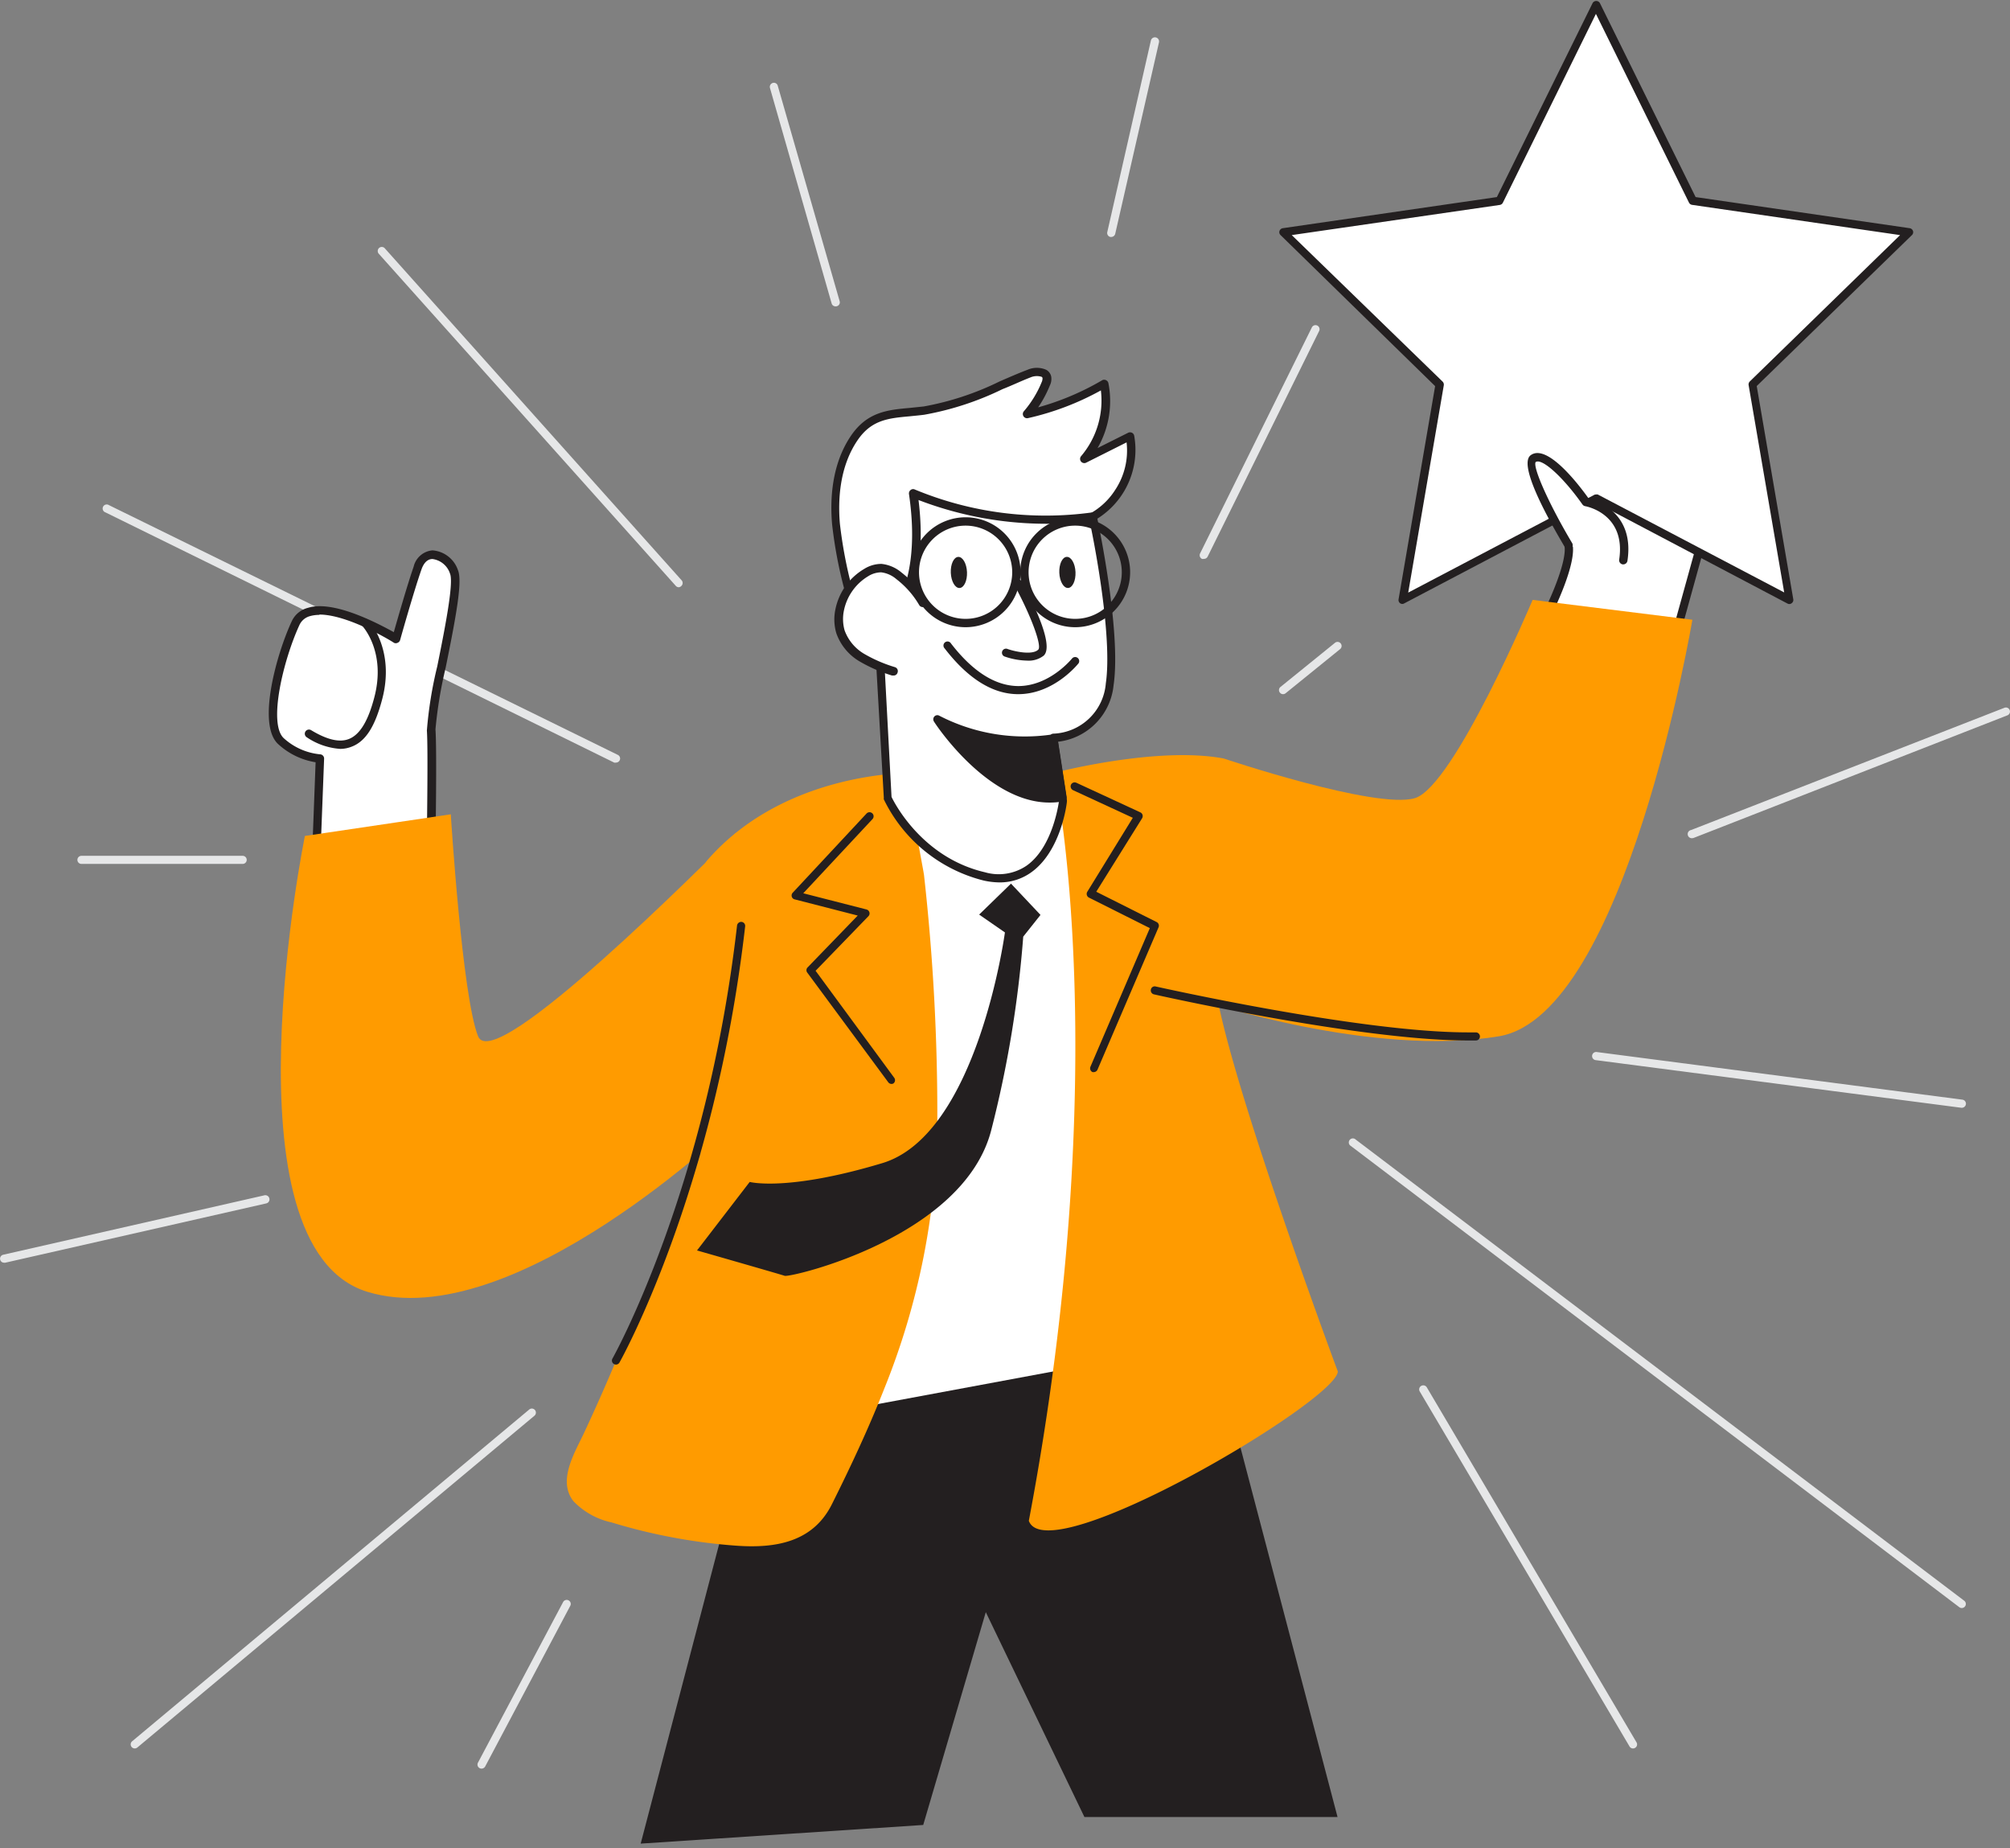
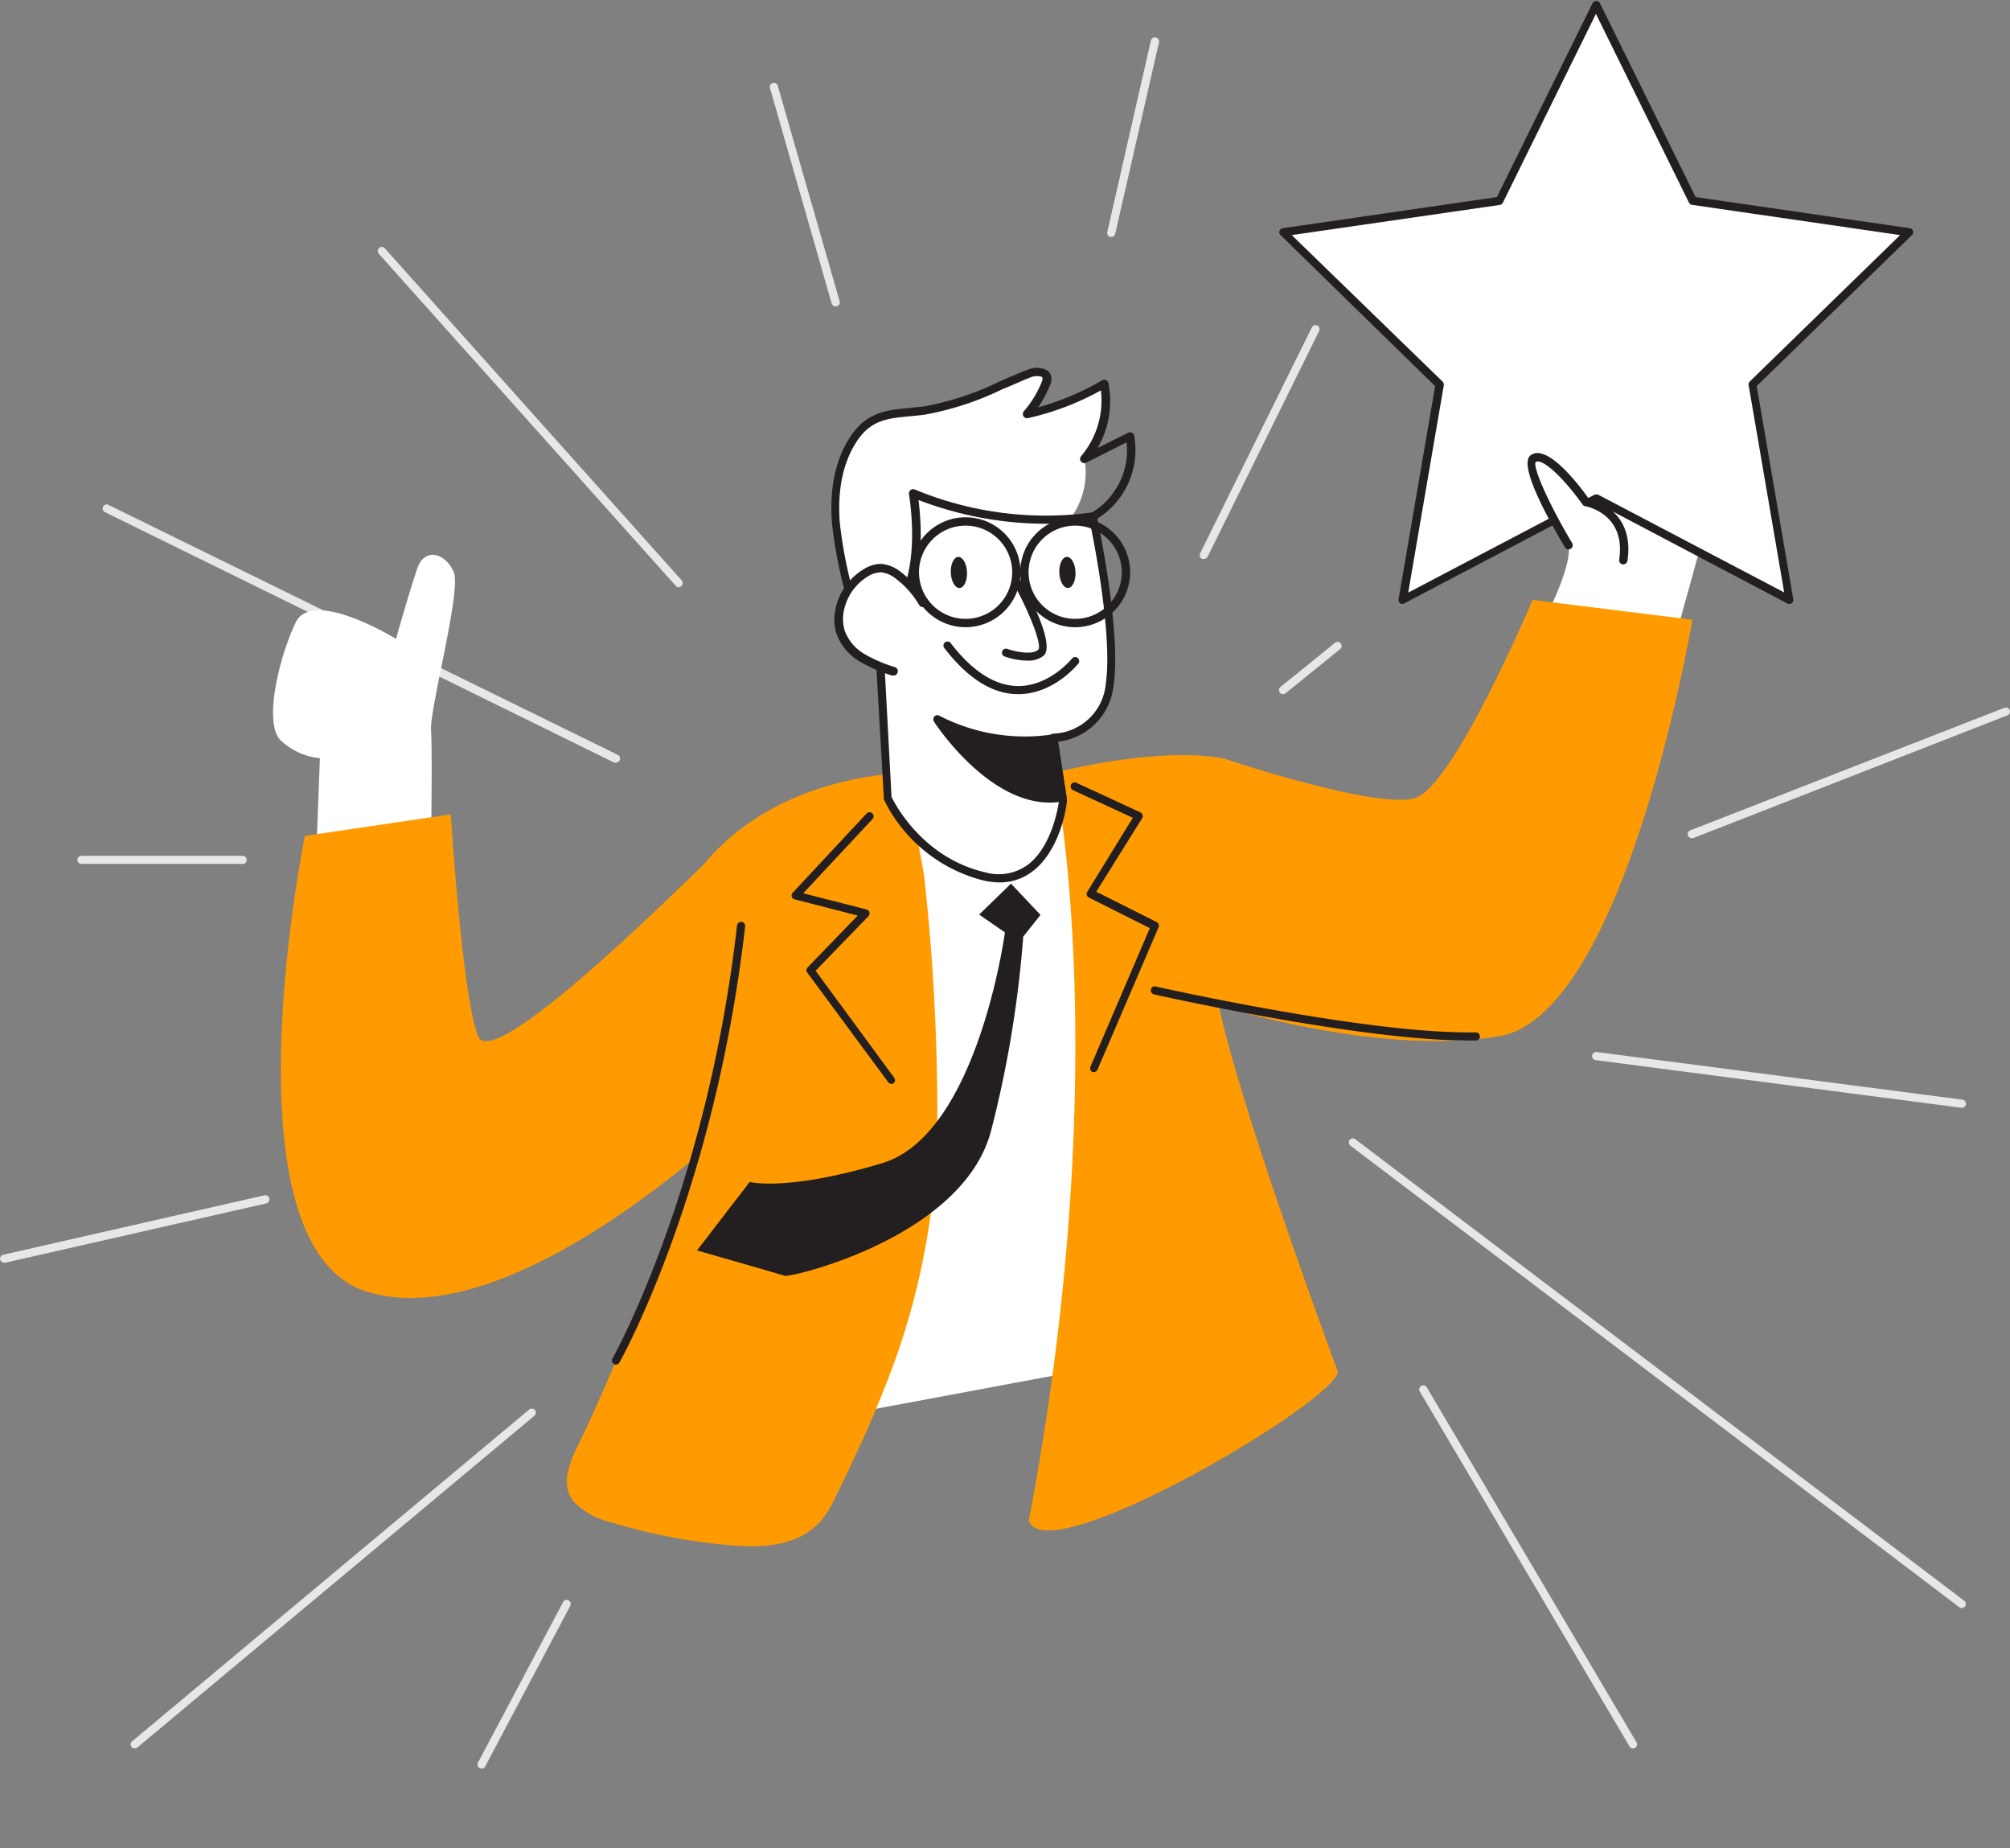
<svg xmlns="http://www.w3.org/2000/svg" height="228" width="248">
  <rect width="100%" height="100%" fill="#808080" stroke="none" />
  <g fill="none">
    <path d="M76 94.07a.59.59 0 0 1-.22 0L13 63.2a.5.5 0 1 1 .44-.89l62.79 30.81a.5.5 0 0 1 .23.67.52.52 0 0 1-.46.28z" fill="#e6e7e8" />
    <path d="M191 75.54s3-5.88 2.53-8.27-1.24-9.57-1.24-9.57L212 59.53l-6.34 22.87" fill="#fff" />
-     <path d="M205.64 82.92h-.14a.52.52 0 0 1-.36-.63L211.31 60l-18.44-1.71c.22 1.8.83 7 1.17 8.91.45 2.53-2.45 8.34-2.58 8.59a.52.52 0 0 1-.69.23.51.51 0 0 1-.23-.69c.8-1.6 2.81-6.13 2.49-8-.42-2.38-1.22-9.31-1.25-9.61a.52.52 0 0 1 .14-.42.53.53 0 0 1 .42-.15L212 59a.55.55 0 0 1 .38.22.51.51 0 0 1 .07.43l-6.33 22.88a.51.51 0 0 1-.48.39z" fill="#231f20" />
    <path d="M53.18 104.34s.18-11.64 0-14.26 3.75-17.2 2.81-19.49-3.56-3.18-4.5-.48-2.63 8.7-2.63 8.7-10.32-6.36-12.39-2-4 12.47-1.82 14.54a8.29 8.29 0 0 0 4.82 2.18l-.56 14.77z" fill="#fff" />
-     <path d="M38.91 108.85a.54.54 0 0 1-.32-.11.49.49 0 0 1-.19-.42l.54-14.29a8.89 8.89 0 0 1-4.64-2.26c-2.62-2.46-.14-11.21 1.7-15.14a3 3 0 0 1 2-1.65c3.19-1 8.76 2 10.59 3 .46-1.63 1.7-5.93 2.45-8.09a2.62 2.62 0 0 1 2.32-2 3.6 3.6 0 0 1 3.15 2.46c.56 1.38-.23 5.65-1.52 12a53 53 0 0 0-1.26 7.63c.19 2.62 0 13.83 0 14.31a.5.5 0 0 1-.37.49l-14.27 4a.34.34 0 0 1-.18.07zm.5-33a4.16 4.16 0 0 0-1.15.15 2 2 0 0 0-1.32 1.11c-2 4.35-3.86 12.13-1.94 13.94a7.76 7.76 0 0 0 4.5 2 .52.52 0 0 1 .49.54l-.54 14.06 13.22-3.7c0-2 .16-11.53 0-13.84a49.7 49.7 0 0 1 1.28-7.91c.87-4.32 2.06-10.23 1.58-11.42a2.63 2.63 0 0 0-2.17-1.82c-.77 0-1.17.73-1.37 1.32-.93 2.65-2.61 8.61-2.62 8.67a.53.53 0 0 1-.31.34.5.5 0 0 1-.46 0c-.07-.08-5.6-3.48-9.19-3.48zm53.57 98.4-13.93 53.17 34.86-2.3 7.72-26.25 12.17 25.27h31.23l-19.06-72.54z" fill="#231f20" />
    <path d="M142.48 167.36 90.8 177l12.85-76.33s26.31-5.28 32.67-5.28c5.36-.04 6.16 71.97 6.16 71.97z" fill="#fff" />
-     <path d="M90.8 177.46a.503.503 0 0 1-.5-.58l12.85-76.34a.51.51 0 0 1 .4-.4c1.07-.22 26.43-5.29 32.77-5.29 1.14 0 3.82.06 5.58 36.48.86 17.8 1.07 35.84 1.08 36a.51.51 0 0 1-.41.5l-51.69 9.6zm13.28-76.41-12.67 75.29 50.57-9.4c-.46-39.9-2.94-71.09-5.66-71.09-5.85 0-29.15 4.58-32.24 5.2z" fill="#231f20" />
    <path d="M112.4 95.35c-.77.5 1.48 11.61 1.61 12.61a265.82 265.82 0 0 1 1.64 30.35 89.67 89.67 0 0 1-6.55 33c-1.91 4.85-4.13 9.59-6.46 14.25s-6.91 5.46-11.79 5.11a70 70 0 0 1-15.39-2.87 9.21 9.21 0 0 1-4.71-2.62c-2-2.55.18-6 1.32-8.44 1.62-3.47 3.17-7 4.62-10.52 2.31-5.69 8.54-19.33 10.13-25.26 2.07-7.71-1-7.73-.64-15.7.15-3.22.19-6.44.32-9.66.07-1.93-.51-8 .75-9.46 9.63-11.09 25.15-10.79 25.15-10.79zm38.6-1.78c.32.06-1.25 25.92-1.14 27.21.83 9.81 15.2 48.39 15.2 48.39 0 3.55-35.83 24.8-38.12 18.43 10.62-56 3.3-92.23 3.05-92.25.01 0 12.76-3.35 21.01-1.78z" fill="#ff9b00" />
    <path d="m124.74 109-3.93 3.82 3.18 2.2s-3.35 24.92-15.13 28.46-16.36 2.32-16.36 2.32l-6.5 8.45s10.1 2.89 10.82 3.13 22.12-4.75 25.49-18a137.73 137.73 0 0 0 3.94-23.84l2.13-2.68z" fill="#231f20" />
    <path d="M110 133.71a.51.51 0 0 1-.4-.2L99.62 120a.49.49 0 0 1 0-.64l6.21-6.42-7.79-2a.48.48 0 0 1-.35-.34.5.5 0 0 1 .12-.48l9.11-9.77a.502.502 0 0 1 .73.69l-8.54 9.15 7.81 2a.51.51 0 0 1 .35.35.49.49 0 0 1-.12.48l-6.52 6.73 9.71 13.21a.5.5 0 0 1-.11.69.47.47 0 0 1-.23.06zm25-1.46a.71.71 0 0 1-.2 0 .51.51 0 0 1-.26-.66l7.33-17.1-7.52-3.77a.51.51 0 0 1-.2-.71l5.62-9.13-7.38-3.41a.52.52 0 0 1-.25-.67.5.5 0 0 1 .67-.24l7.89 3.65a.49.49 0 0 1 .27.31.53.53 0 0 1-.05.41l-5.66 9.07 7.45 3.74a.5.5 0 0 1 .24.64l-7.52 17.53a.51.51 0 0 1-.43.34z" fill="#231f20" />
    <path d="m196.91.58 11.93 24.17 26.67 3.88-19.3 18.81 4.56 26.57-23.86-12.54-23.86 12.54 4.56-26.57-19.3-18.81 26.67-3.88z" fill="#fff" />
    <path d="M220.77 74.51c-.08 0-.16-.02-.23-.06L196.91 62l-23.63 12.42a.47.47 0 0 1-.52 0 .49.49 0 0 1-.2-.49l4.51-26.3L158 29a.49.49 0 0 1-.13-.51.51.51 0 0 1 .4-.34l26.42-3.84L196.5.38a.52.52 0 0 1 .9 0l11.81 23.93 26.42 3.84a.51.51 0 0 1 .4.34.49.49 0 0 1-.13.51l-19.15 18.62 4.51 26.3a.49.49 0 0 1-.2.49.45.45 0 0 1-.29.1zM196.91 61a.46.46 0 0 1 .23 0l23 12.08-4.39-25.57a.53.53 0 0 1 .14-.45L234.44 29l-25.67-3.73a.52.52 0 0 1-.38-.28L196.91 1.71 185.43 25a.52.52 0 0 1-.38.28L159.38 29 178 47.08a.53.53 0 0 1 .14.45l-4.39 25.57 23-12.08a.46.46 0 0 1 .16-.02z" fill="#231f20" />
    <path d="M151 93.57s18.75 6.3 23.56 4.89S189.1 74 189.1 74l19.71 2.45s-8.22 48.76-23.86 51.38-36.43-4.35-36.43-4.35z" fill="#ff9b00" />
-     <path d="M105.38 75.54c-.8-3.62-1.88-7.2-2.2-10.89s.18-7.6 2.27-10.65c2.25-3.28 5.12-2.9 8.58-3.35 4.59-.6 8.69-2.9 12.95-4.56.81-.32 2.07-.39 2.22.47a1.44 1.44 0 0 1-.15.78 13.62 13.62 0 0 1-2.27 3.74 33.54 33.54 0 0 0 9.48-3.74 11.07 11.07 0 0 1-2.45 9.28l5.63-2.82a9.49 9.49 0 0 1-7.1 10.87" fill="#fff" />
+     <path d="M105.38 75.54c-.8-3.62-1.88-7.2-2.2-10.89s.18-7.6 2.27-10.65c2.25-3.28 5.12-2.9 8.58-3.35 4.59-.6 8.69-2.9 12.95-4.56.81-.32 2.07-.39 2.22.47a1.44 1.44 0 0 1-.15.78 13.62 13.62 0 0 1-2.27 3.74 33.54 33.54 0 0 0 9.48-3.74 11.07 11.07 0 0 1-2.45 9.28a9.49 9.49 0 0 1-7.1 10.87" fill="#fff" />
    <path d="M105.38 76.05a.5.5 0 0 1-.5-.4c-.21-.94-.44-1.88-.67-2.83a54.65 54.65 0 0 1-1.54-8.12c-.27-3.06-.08-7.44 2.36-11 2-2.9 4.52-3.14 7.21-3.38l1.73-.18a35.43 35.43 0 0 0 9.37-3.09c1.13-.49 2.29-1 3.45-1.44a2.87 2.87 0 0 1 2.28 0c.341.18.578.51.64.89a1.84 1.84 0 0 1-.18 1.06 14.18 14.18 0 0 1-1.44 2.69A33.08 33.08 0 0 0 136 46.9a.49.49 0 0 1 .47 0 .52.52 0 0 1 .29.37 11.57 11.57 0 0 1-1.34 8l3.78-1.89a.53.53 0 0 1 .46 0 .51.51 0 0 1 .28.36 10 10 0 0 1-7.5 11.48.51.51 0 0 1-.61-.4.53.53 0 0 1 .41-.61 8.61 8.61 0 0 0 5.37-3.8 8.77 8.77 0 0 0 1.39-5.84l-5 2.51a.52.52 0 0 1-.62-.8 10.59 10.59 0 0 0 2.45-8.12 33.93 33.93 0 0 1-9 3.42.52.52 0 0 1-.51-.84 13 13 0 0 0 2.2-3.59 1.14 1.14 0 0 0 .11-.5.21.21 0 0 0-.12-.17 2 2 0 0 0-1.4.09c-1.14.44-2.3 1-3.41 1.43a36.61 36.61 0 0 1-9.66 3.16c-.61.08-1.2.13-1.77.19-2.64.24-4.73.43-6.45 2.94-2.26 3.3-2.44 7.43-2.19 10.32a55.2 55.2 0 0 0 1.52 8c.23 1 .46 1.9.68 2.85a.52.52 0 0 1-.4.61z" fill="#231f20" />
    <path d="m130 91 1.19 7.76s-1.22 11.29-9.75 9.31-11.93-9.67-11.93-9.67l-1.09-20.5s6.29-3.43 4.3-17.12a42.16 42.16 0 0 0 22.15 2.87s3 14.1 2.08 20.7A7.29 7.29 0 0 1 130 91z" fill="#fff" />
    <path d="M123.33 108.85a9.29 9.29 0 0 1-2-.24 18.77 18.77 0 0 1-12.28-10 .39.39 0 0 1 0-.18L107.88 78a.5.5 0 0 1 .27-.48c.06 0 5.93-3.48 4-16.59a.54.54 0 0 1 .21-.49.49.49 0 0 1 .53-.05 42.08 42.08 0 0 0 21.86 2.82.52.52 0 0 1 .57.41c.12.57 3.05 14.26 2.08 20.88a7.79 7.79 0 0 1-6.87 7l1.11 7.21a.66.66 0 0 1 0 .14c0 .24-.71 6.14-4.42 8.77a6.621 6.621 0 0 1-3.89 1.23zM110 98.3c.39.82 3.83 7.51 11.53 9.3a6.12 6.12 0 0 0 5.14-.82c3.14-2.22 3.9-7.35 4-8l-1.18-7.69a.5.5 0 0 1 .12-.41.46.46 0 0 1 .38-.18 6.75 6.75 0 0 0 6.45-6.21c.84-5.77-1.46-17.57-2-20a44.09 44.09 0 0 1-21.11-2.61c1.43 11.67-3.18 15.7-4.4 16.55z" fill="#231f20" />
    <path d="M125.59 71.94s4 7.43 2.83 8.55-4.28 0-4.28 0" fill="#fff" />
    <path d="M126.72 81.49A8.9 8.9 0 0 1 124 81a.5.5 0 1 1 .33-.94c.72.26 3 .82 3.77.08.49-.45-.91-4.23-2.93-7.94a.5.5 0 1 1 .88-.48c1.28 2.34 4.09 7.91 2.72 9.16a3 3 0 0 1-2.05.61z" fill="#231f20" />
    <ellipse cx="118.312" cy="70.615" fill="#231f20" rx="1" ry="1.92" transform="rotate(-2.41 118.312 70.615)" />
    <ellipse cx="131.7" cy="70.612" fill="#231f20" rx="1" ry="1.92" transform="rotate(-2.41 131.7 70.612)" />
    <path d="M113.87 74.4a11.86 11.86 0 0 0-2.94-3.33 4 4 0 0 0-2.18-1 3.56 3.56 0 0 0-1.88.56 6.9 6.9 0 0 0-3.28 4.6 5.49 5.49 0 0 0 .1 2.67 6.09 6.09 0 0 0 2.66 3.2 18.36 18.36 0 0 0 3.88 1.68" fill="#fff" />
    <path d="M110.23 83.33h-.17a18.51 18.51 0 0 1-4-1.74 6.55 6.55 0 0 1-2.87-3.47 6 6 0 0 1-.12-2.93 7.5 7.5 0 0 1 3.54-5 4 4 0 0 1 2.15-.63 4.54 4.54 0 0 1 2.48 1.07 12.42 12.42 0 0 1 3.06 3.48.52.52 0 0 1-.18.71.52.52 0 0 1-.71-.19 11.07 11.07 0 0 0-2.8-3.18 3.55 3.55 0 0 0-1.89-.85 3.05 3.05 0 0 0-1.6.48 6.44 6.44 0 0 0-3 4.26 5.15 5.15 0 0 0 .09 2.42 5.56 5.56 0 0 0 2.44 2.91 17.62 17.62 0 0 0 3.78 1.63.51.51 0 0 1 .32.65.5.5 0 0 1-.52.38zM130 91a23.32 23.32 0 0 1-14.32-2.36s7.3 11.22 15.44 9.64z" fill="#231f20" />
    <path d="M129.48 99c-7.64 0-14-9.58-14.25-10a.51.51 0 0 1 .05-.61.49.49 0 0 1 .6-.11 23 23 0 0 0 14 2.31.54.54 0 0 1 .39.08.51.51 0 0 1 .21.34l1.12 7.27a.49.49 0 0 1-.39.57 9.15 9.15 0 0 1-1.73.15zm-12.29-9c2.25 2.87 7.61 8.72 13.33 8l-1-6.29a23.76 23.76 0 0 1-12.33-1.78zm1.95-12.63a6.78 6.78 0 1 1 6.78-6.78 6.79 6.79 0 0 1-6.78 6.78zm0-12.53a5.75 5.75 0 1 0 5.75 5.75 5.76 5.76 0 0 0-5.75-5.75z" fill="#231f20" />
    <path d="M132.66 77.37a6.78 6.78 0 1 1 6.78-6.78 6.79 6.79 0 0 1-6.78 6.78zm0-12.53a5.75 5.75 0 1 0 5.75 5.75 5.76 5.76 0 0 0-5.75-5.75zm-7.03 20.79c-3.16 0-6.21-1.92-9.08-5.65a.5.5 0 1 1 .79-.6c2.67 3.46 5.46 5.23 8.29 5.25 3.91 0 6.62-3.38 6.65-3.41a.5.5 0 0 1 .79.61c-.14.17-3.07 3.8-7.44 3.8z" fill="#231f20" />
    <path d="M90.8 102.74c-3.55 3.41-29.84 30-31.81 25.1s-3.37-27.39-3.37-27.39l-18 2.67s-10.38 50.64 7.67 56.22 45.51-21 45.51-21z" fill="#ff9b00" />
    <path d="M76 168.33a.47.47 0 0 1-.25-.07.49.49 0 0 1-.18-.68c.11-.2 11.63-20.76 15.37-53.42a.52.52 0 0 1 .56-.44.5.5 0 0 1 .44.55c-3.77 32.88-15.39 53.6-15.51 53.81a.5.5 0 0 1-.43.25zm105.1-39.98c-13.45 0-38.47-5.63-38.72-5.69a.5.5 0 0 1-.38-.6.48.48 0 0 1 .6-.37c.25.05 25.16 5.66 38.49 5.66h1c.274 0 .5.216.51.49a.5.5 0 0 1-.49.51z" fill="#231f20" />
    <path d="M45.09 76.85s3.16 3.37 1.61 9.28-4.16 7-8.59 4.37" fill="#fff" />
-     <path d="M42 92.38a8.35 8.35 0 0 1-4.16-1.44.514.514 0 0 1 .53-.88c2 1.21 3.54 1.56 4.7 1.09 1.34-.54 2.36-2.22 3.12-5.15 1.45-5.54-1.37-8.66-1.49-8.79a.52.52 0 0 1 .36-.883.5.5 0 0 1 .36.153c.14.15 3.34 3.65 1.74 9.76-.87 3.31-2 5.17-3.73 5.85a3.91 3.91 0 0 1-1.43.29z" fill="#231f20" />
    <path d="M193.53 67.27s-5.77-9.71-4.36-10.7 4.69 2.79 6.5 5.35c0 0 5.55 1 4.62 7.18" fill="#fff" />
    <path d="M200.29 69.62h-.08a.52.52 0 0 1-.43-.59c.85-5.62-4-6.56-4.2-6.59a.53.53 0 0 1-.33-.21c-2.38-3.37-5-5.76-5.78-5.23-.37.67 1.69 5.27 4.51 10a.52.52 0 0 1-.573.76.51.51 0 0 1-.317-.24c-2.74-4.62-5.7-10.34-4.21-11.38 2-1.42 5.81 3.5 7.1 5.31 1.07.28 5.71 1.84 4.82 7.72a.52.52 0 0 1-.51.45z" fill="#231f20" />
    <path d="M16.62 215.68a.5.5 0 0 1-.32-.88l49-40.93a.5.5 0 0 1 .64.77l-49 40.93a.5.5 0 0 1-.32.11zm225.43-17.32a.49.49 0 0 1-.3-.1l-75.08-56.9a.5.5 0 1 1 .6-.79l75.08 56.89a.5.5 0 0 1-.3.9zM83.75 72.44a.5.5 0 0 1-.37-.17L46.75 31.32a.51.51 0 0 1 0-.71.5.5 0 0 1 .71 0l36.62 40.95a.5.5 0 0 1 0 .71.51.51 0 0 1-.33.17zm125.08 30.95a.508.508 0 0 1-.18-1l38.66-15.08a.5.5 0 0 1 .37.93L209 103.35a.39.39 0 0 1-.17.04zm-60.31-34.45a.44.44 0 0 1-.22 0 .5.5 0 0 1-.23-.67l13.79-27.88a.5.5 0 0 1 .9.44L149 68.67a.51.51 0 0 1-.48.27zm93.53 67.71H242l-45.14-5.88a.504.504 0 0 1 .12-1l45.15 5.88a.5.5 0 0 1 .43.56.51.51 0 0 1-.51.44zm-83.74-51.02a.48.48 0 0 1-.39-.19.49.49 0 0 1 .07-.7l6.73-5.45a.5.5 0 0 1 .7.08.5.5 0 0 1-.07.7l-6.73 5.45a.51.51 0 0 1-.31.11zm43.18 130.05a.49.49 0 0 1-.43-.24l-25.89-43.8a.5.5 0 0 1 .18-.68.51.51 0 0 1 .69.17l25.88 43.8a.49.49 0 0 1-.18.68.45.45 0 0 1-.25.07zm-142.08 2.49a.5.5 0 0 1-.44-.73l10.51-19.82a.5.5 0 0 1 .68-.2.49.49 0 0 1 .2.67l-10.5 19.82a.52.52 0 0 1-.45.26zM.5 155.76a.49.49 0 0 1-.48-.38.5.5 0 0 1 .37-.6l32.23-7.33a.512.512 0 1 1 .22 1L.61 155.77zM103.09 37.79a.49.49 0 0 1-.48-.36L95 10.85a.51.51 0 0 1 .35-.62.49.49 0 0 1 .61.34l7.64 26.59a.49.49 0 0 1-.34.61.34.34 0 0 1-.17.02zm34.02-8.56H137a.5.5 0 0 1-.38-.6L142 5a.512.512 0 0 1 1 .22l-5.4 23.62a.51.51 0 0 1-.49.39zM29.94 106.57H10.05a.5.5 0 0 1 0-1h19.89a.5.5 0 0 1 0 1z" fill="#e6e7e8" />
  </g>
</svg>